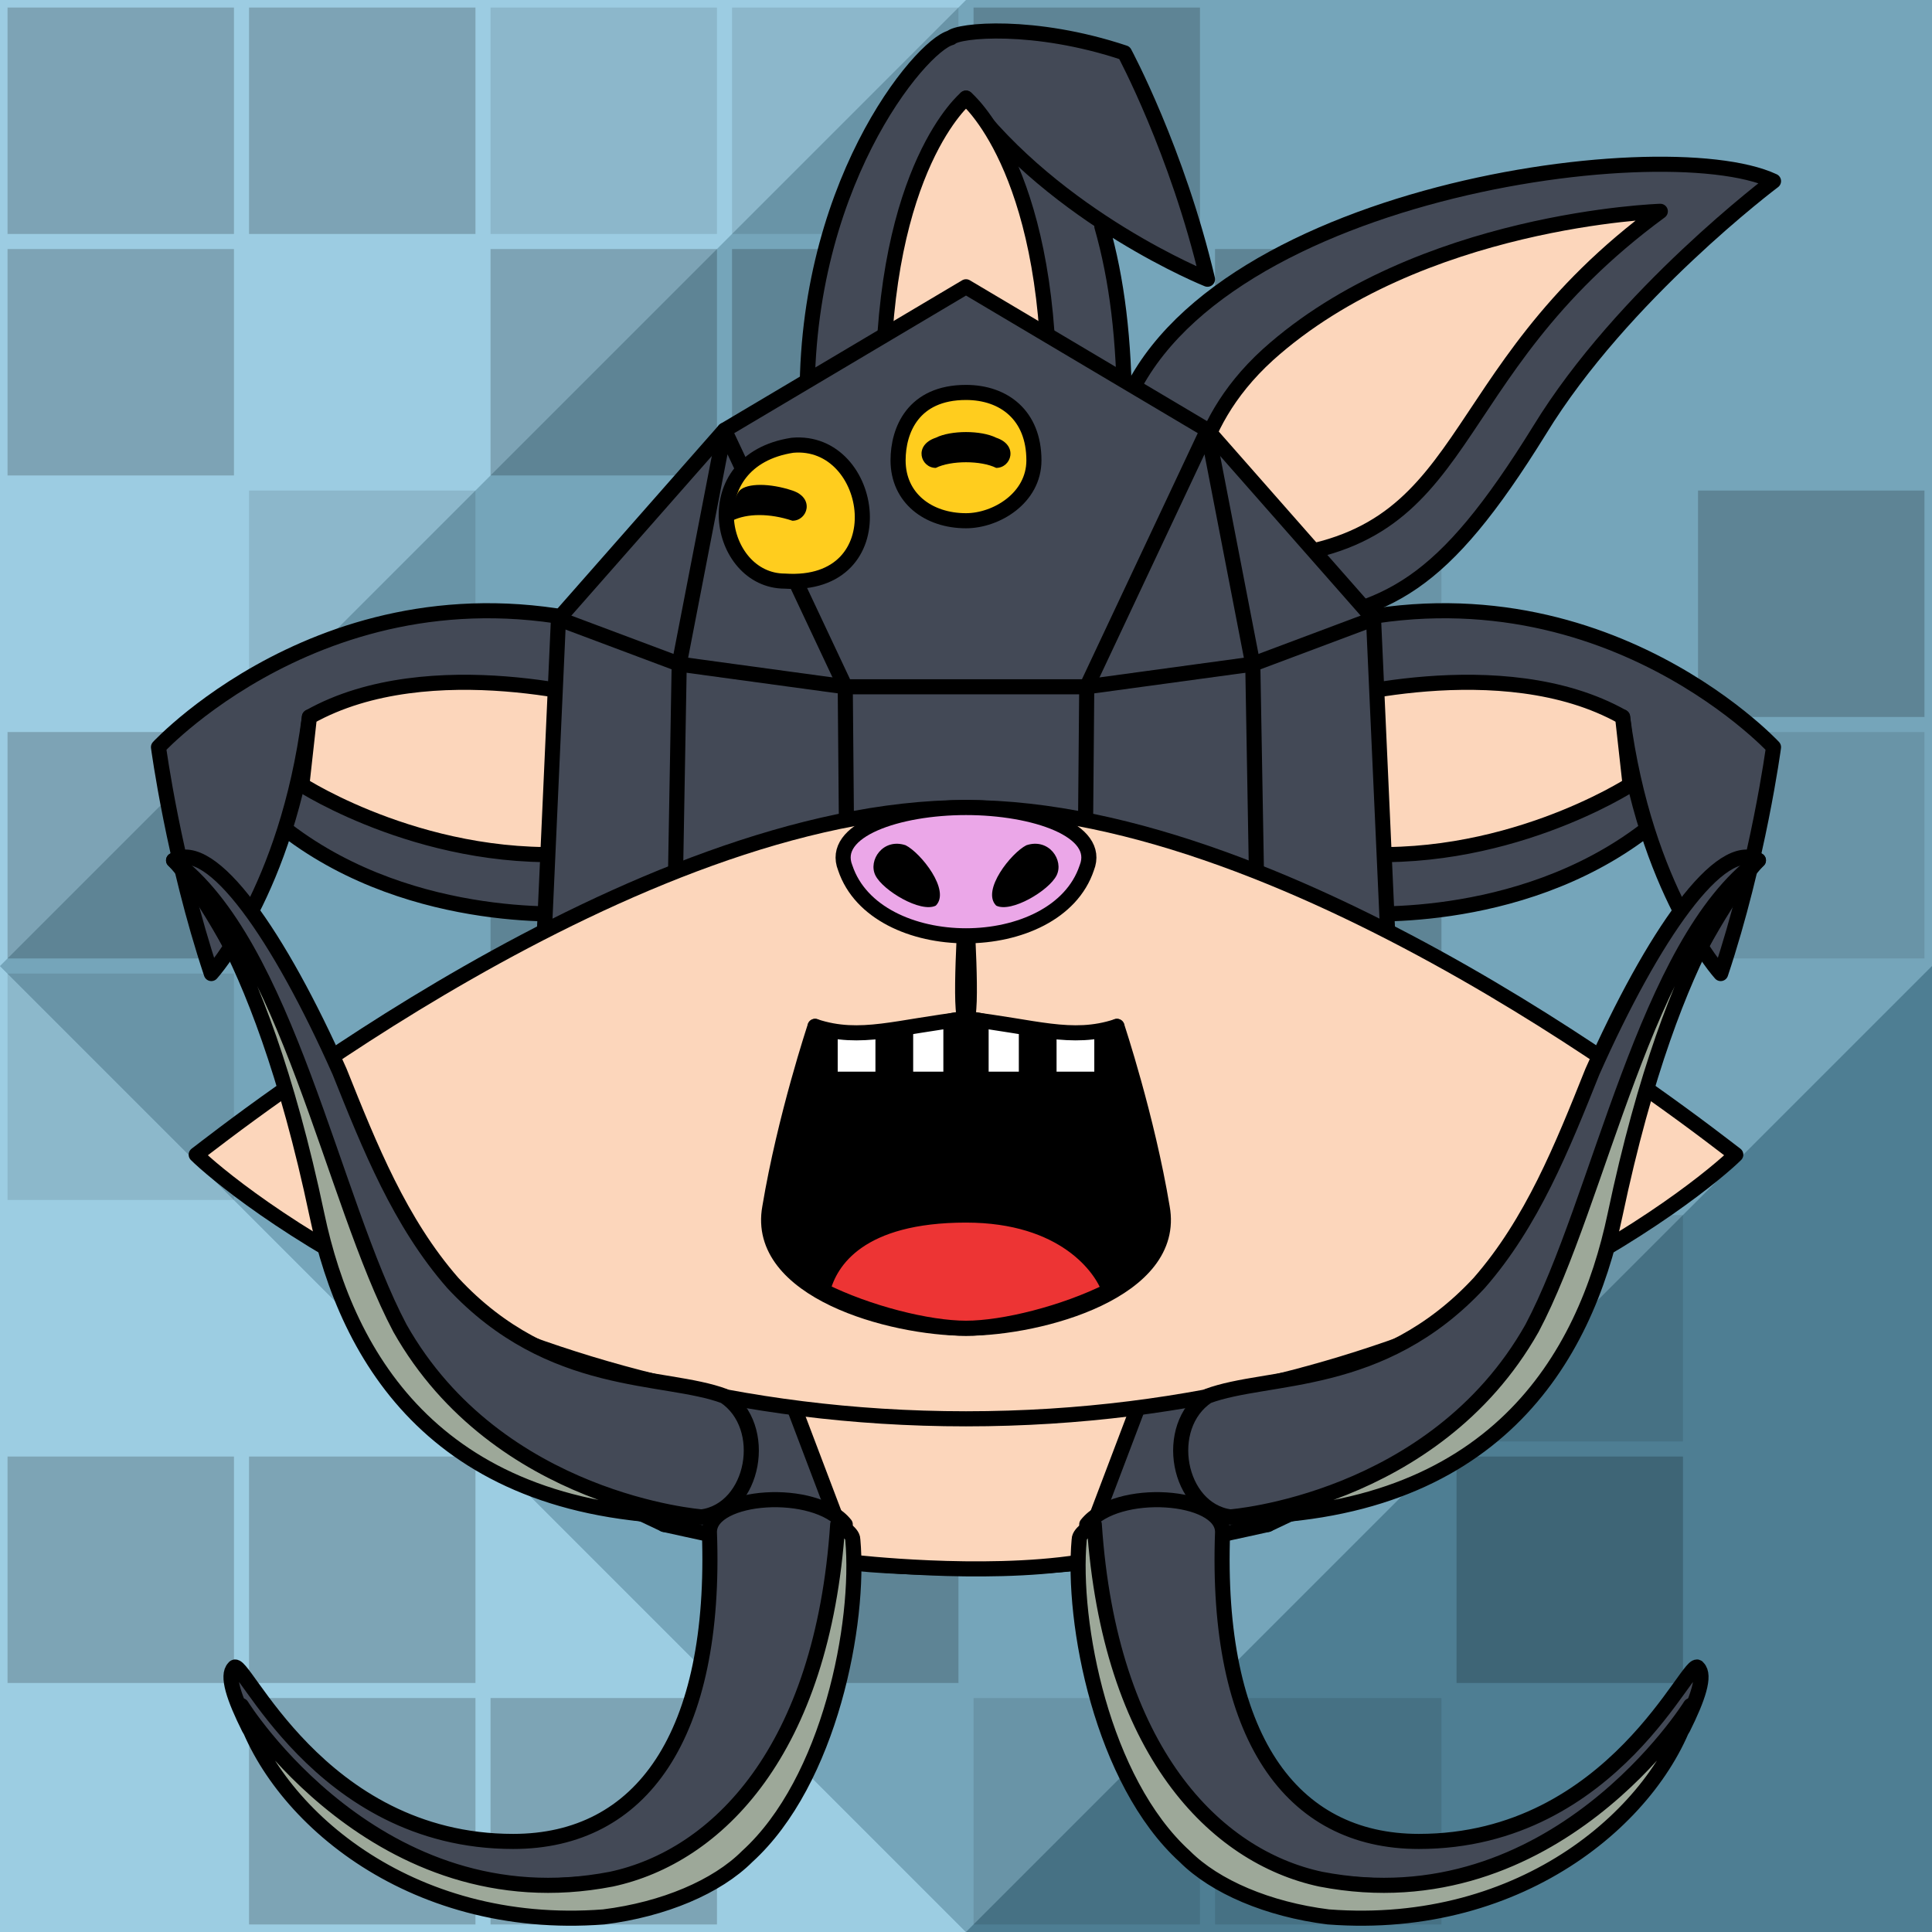
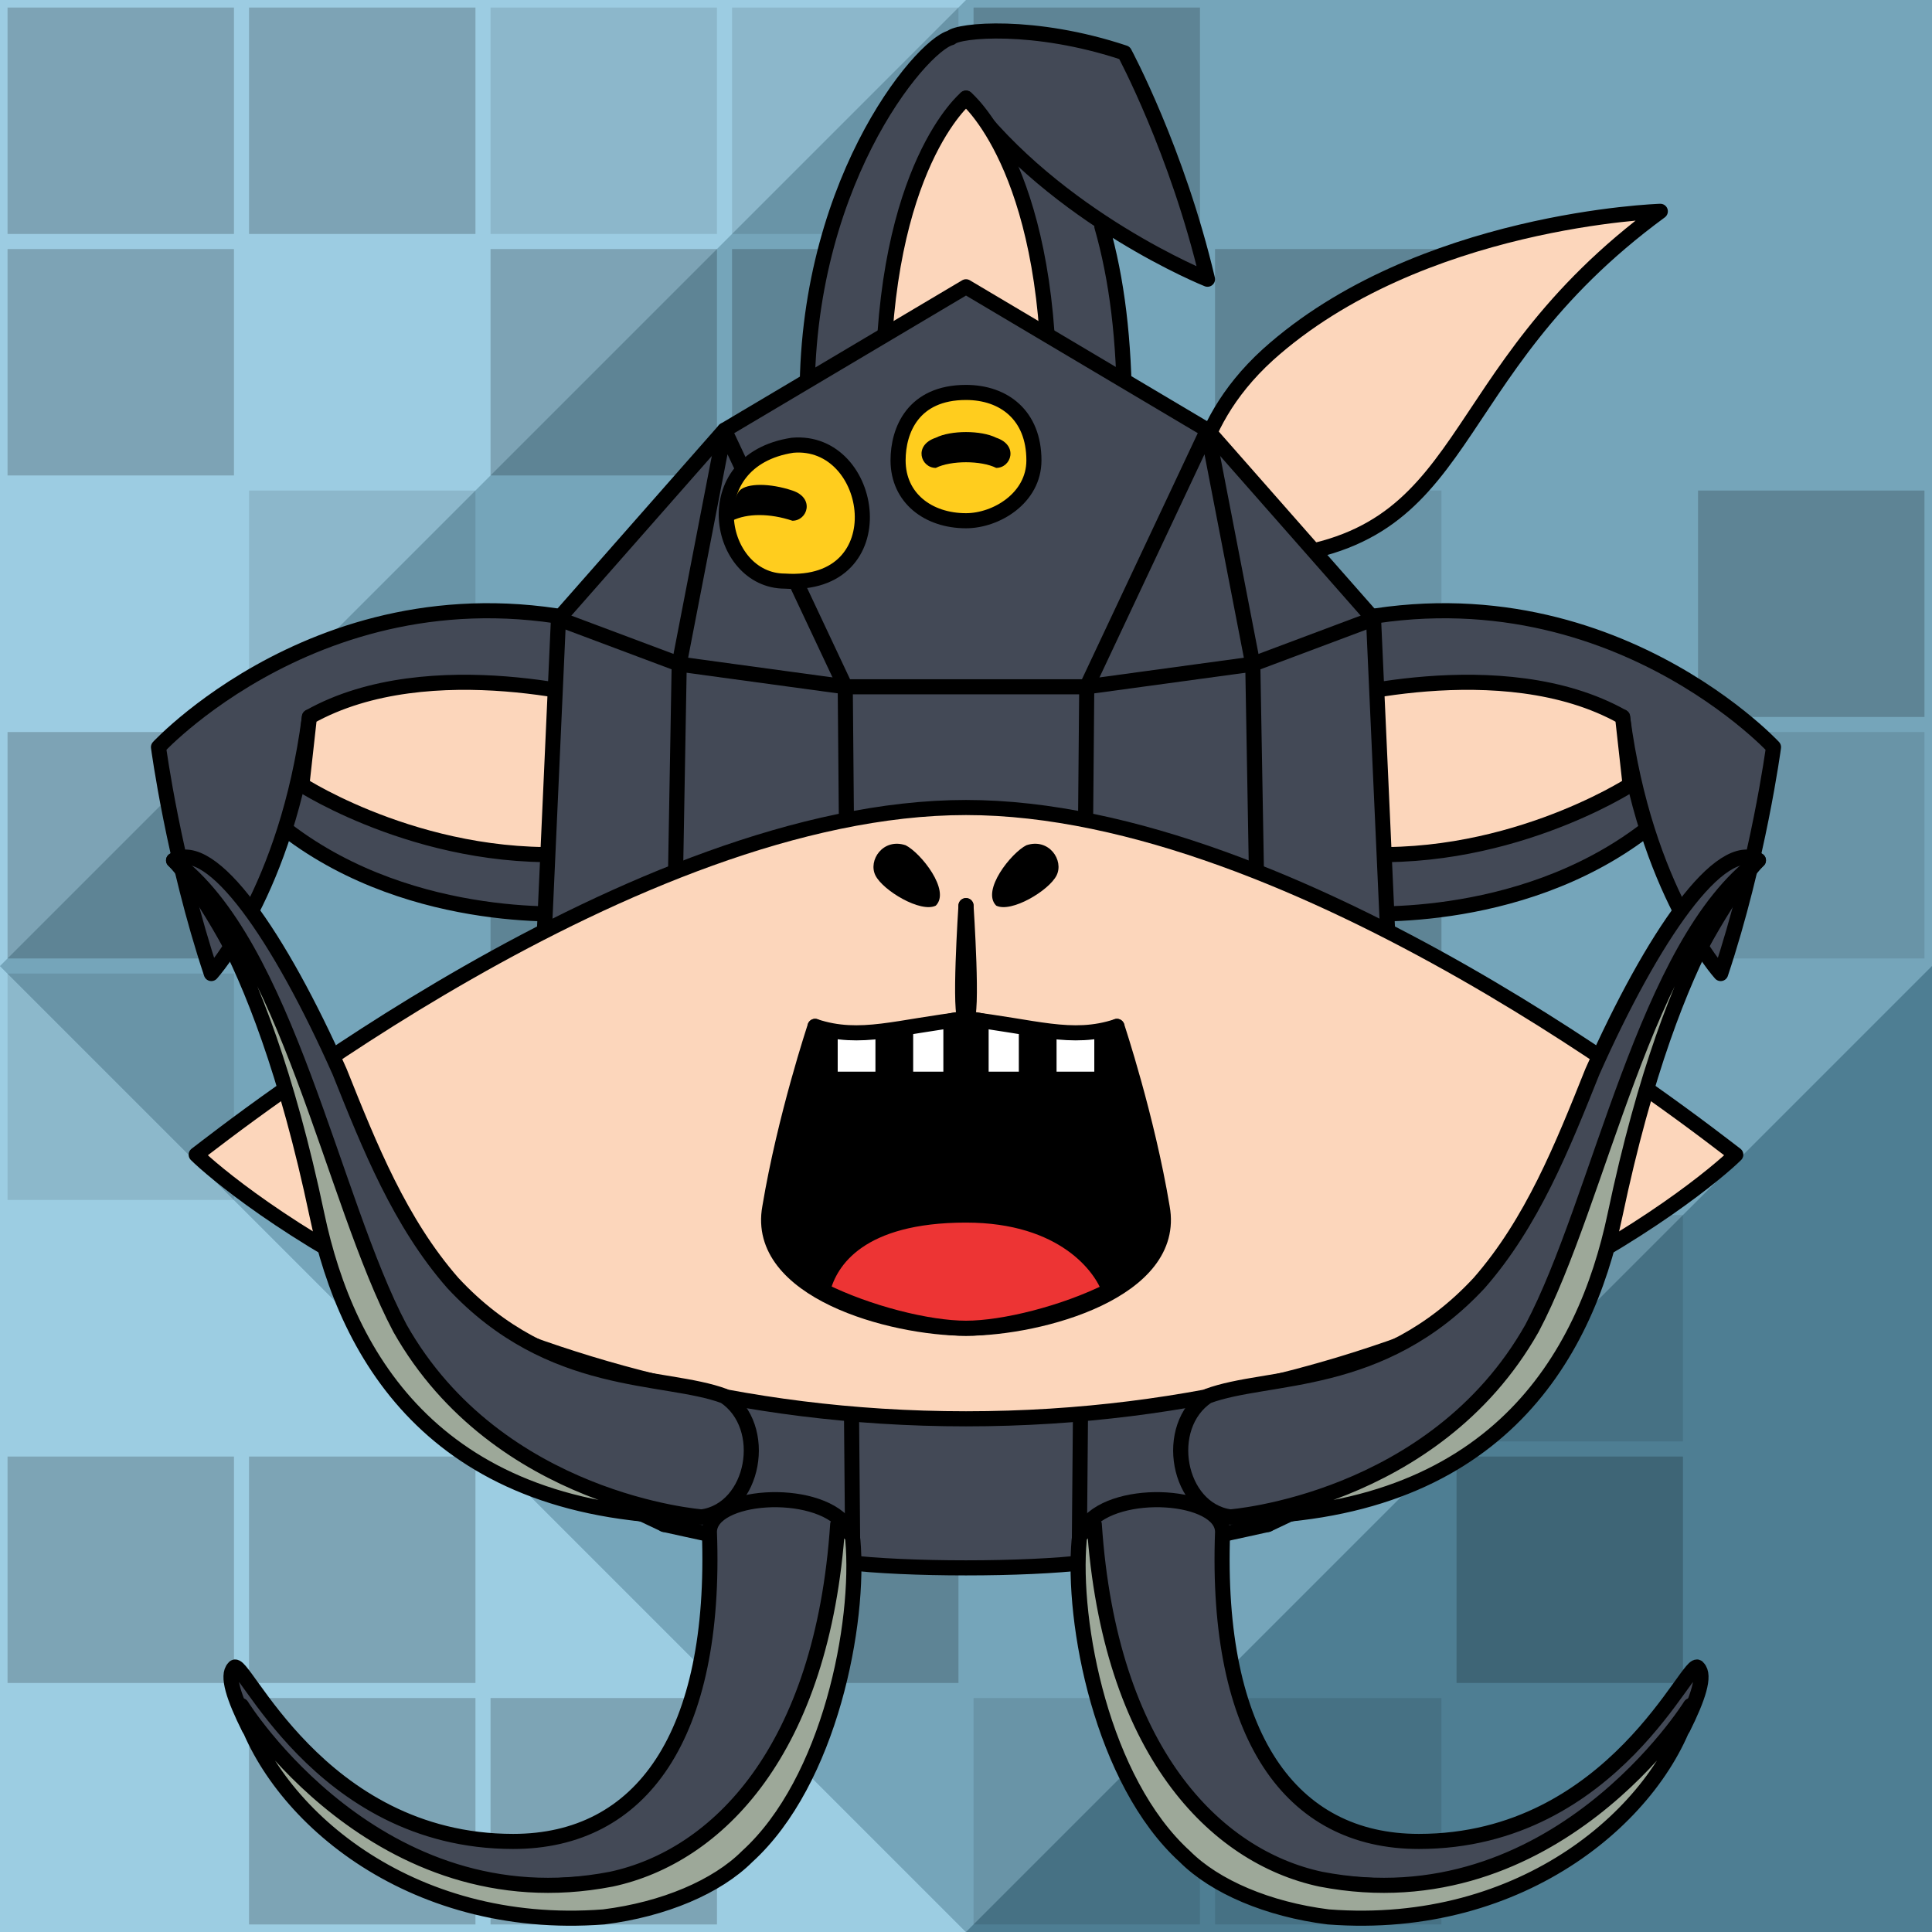
<svg xmlns="http://www.w3.org/2000/svg" version="1.1" viewBox="0 0 256 256">
  <style>rect:not([fill]){transition:opacity .25s .25s}rect:not([fill]):hover{transition-delay:0s;opacity:.3}</style>
  <rect width="256" height="256" fill="#9ccde2" />
  <path opacity=".5" fill="#003145" d="M0 128L128 0H256V128V256H128Z" />
  <path opacity=".5" fill="#9ccde2" d="M0 128V0H128H256V128L128 256Z" />
  <g fill="#000" opacity=".2">
    <rect width="30" height="30" x="1" y="1" />
    <rect width="30" height="30" x="33" y="1" />
    <rect width="30" height="30" x="65" y="1" opacity=".5" />
    <rect width="30" height="30" x="97" y="1" opacity=".5" />
    <rect width="30" height="30" x="129" y="1" />
    <rect width="30" height="30" x="1" y="33" />
    <rect width="30" height="30" x="65" y="33" />
    <rect width="30" height="30" x="97" y="33" />
    <rect width="30" height="30" x="161" y="33" />
    <rect width="30" height="30" x="33" y="65" opacity=".5" />
    <rect width="30" height="30" x="161" y="65" opacity=".5" />
    <rect width="30" height="30" x="225" y="65" />
    <rect width="30" height="30" x="1" y="97" />
    <rect width="30" height="30" x="65" y="97" />
    <rect width="30" height="30" x="161" y="97" />
    <rect width="30" height="30" x="225" y="97" opacity=".5" />
    <rect width="30" height="30" x="1" y="129" opacity=".5" />
    <rect width="30" height="30" x="65" y="161" opacity=".5" />
    <rect width="30" height="30" x="193" y="161" opacity=".5" />
    <rect width="30" height="30" x="1" y="193" />
    <rect width="30" height="30" x="33" y="193" />
    <rect width="30" height="30" x="97" y="193" />
    <rect width="30" height="30" x="193" y="193" />
    <rect width="30" height="30" x="33" y="225" />
    <rect width="30" height="30" x="65" y="225" />
    <rect width="30" height="30" x="129" y="225" opacity=".5" />
    <rect width="30" height="30" x="161" y="225" opacity=".5" />
  </g>
  <g stroke-linecap="round" stroke-linejoin="round" stroke="#000" stroke-width="2">
    <g transform="translate(21,72)">
      <path d="M20 23C17 46 7 57 7 57C2 42 0 27 0 27S25 0 63 12L56 49C56 49 34 51 17 38" fill="#434956" />
      <path d="M60 21C60 21 36 14 20 23L19 32C19 32 36 43 57 41" fill="#fcd6bb" />
    </g>
    <g transform="translate(235,72) scale(-1,1)">
      <path d="M20 23C17 46 7 57 7 57C2 42 0 27 0 27S25 0 63 12L56 49C56 49 34 51 17 38" fill="#434956" />
      <path d="M60 21C60 21 36 14 20 23L19 32C19 32 36 43 57 41" fill="#fcd6bb" />
    </g>
    <g transform="translate(235,17) scale(-1,1)">
-       <path d="M87 40C79 9 15 0 0 7C0 7 20 22 31 40C44 61 51 64 66 66" fill="#434956" />
      <path d="M77 51C77 51 78 40 67 30C47 12 15 11 15 11C45 33 39 55 68 57" fill="#fcd6bb" />
    </g>
    <g transform="translate(106,3)">
      <path d="M22 10C34 26 54 34 54 34C50 17 43 4 43 4C31 0 21 1 20 2C16 3 0 22 1 52H43C43 42 42 34 40 27" fill="#434956" />
      <path d="M33 49C33 19 22 10 22 10S11 19 11 49" fill="#fcd6bb" />
    </g>
    <g transform="translate(69,38)">
      <path d="M43 169C37 168 19 164 19 164L0 155L5 44L27 19L59 0L91 19L113 44L118 155L99 164C99 164 81 168 75 169C67 170 51 170 43 169Z" fill="#434956" />
      <path d="M113 44L97 50L75 53L43 53L21 50L5 44" fill="none" />
      <path d="M19 164L21 50L27 19L43 53L44 169" fill="none" />
      <path d="M99 164L97 50L91 19L75 53L74 169" fill="none" />
    </g>
    <g transform="translate(102,178)">
-       <path d="M0 0L11 29C11 29 28 31 41 29L52 0" fill="#fcd6bb" />
-     </g>
+       </g>
    <g transform="translate(26,107)">
      <path d="M102 81C41 81 4 50 0 46C4 43 58 0 102 0C146 0 200 43 204 46C200 50 163 81 102 81Z" fill="#fcd6bb" />
    </g>
    <g transform="translate(100,135)">
      <path d="M28 41C18 41 0 36 2 25C4 13 8 1 8 1C14 5 24 0 28 0S42 5 48 1C48 1 52 13 54 25C56 36 38 41 28 41Z" fill="#000000" />
      <path d="M47 36C41 39 33 41 28 41C23 41 15 39 9 36C10 32 14 26 28 26C41 26 46 33 47 36Z" fill="#ed3434" />
    </g>
    <g transform="translate(110,136)">
      <path d="M10 1L10 7L16 7L16 0" fill="#ffffff" />
      <path d="M0 1L0 7L7 7L7 1" fill="#ffffff" />
    </g>
    <g transform="translate(146,136) scale(-1,1)">
      <path d="M10 1L10 7L16 7L16 0" fill="#ffffff" />
      <path d="M0 1L0 7L7 7L7 1" fill="#ffffff" />
    </g>
    <g transform="translate(127,120)">
      <path d="M1 0C1 0 0 15 1 15C10 16 15 18 21 16" fill="none" />
    </g>
    <g transform="translate(129,120) scale(-1,1)">
      <path d="M1 0C1 0 0 15 1 15C10 16 15 18 21 16" fill="none" />
    </g>
    <g transform="translate(110,107)">
-       <path d="M18 17C11 17 4 14 2 8C0 3 9 0 18 0C27 0 36 3 34 8C32 14 25 17 18 17Z" fill="#eba7e8" />
-     </g>
+       </g>
    <g transform="translate(115,111)">
      <path d="M1 5C0 3 2 0 5 1C7 2 11 7 9 9C7 10 2 7 1 5Z" stroke="none" fill="#000000" />
    </g>
    <g transform="translate(141,111) scale(-1,1)">
      <path d="M1 5C0 3 2 0 5 1C7 2 11 7 9 9C7 10 2 7 1 5Z" stroke="none" fill="#000000" />
    </g>
    <g transform="translate(92,58)">
      <path d="M13 1C24 0 27 20 12 19C3 19 0 3 13 1Z" fill="#ffcd1e" />
    </g>
    <g transform="translate(97,64)">
      <path d="M8 1C5 0 2 0 1 1C1 1 0 2 0 5C2 4 5 4 8 5C10 5 11 2 8 1Z" stroke="none" fill="#000000" />
    </g>
    <g transform="translate(119,52)">
      <path d="M9 0C2 0 0 5 0 9C0 14 4 17 9 17C13 17 18 14 18 9C18 3 14 0 9 0Z" fill="#ffcd1e" />
    </g>
    <g transform="translate(121,57)">
      <path d="M3 5C1 5 0 2 3 1C5 0 9 0 11 1C14 2 13 5 11 5C9 4 5 4 3 5Z" stroke="none" fill="#000000" />
    </g>
    <g transform="translate(30,197)">
      <path d="M53 52C31 55 19 51 3 32C1 28 0 25 1 24C2 22 12 47 38 47C55 47 65 33 64 6C64 1 78 0 82 5C82 5 81 49 53 52Z" fill="#434956" />
      <path d="M69 49C65 53 58 56 50 57C24 59 6 43 2 29C2 29 20 58 51 52C65 49 79 35 81 5C81 5 83 6 83 7C84 18 80 39 69 49Z" fill="#9da899" />
    </g>
    <g transform="translate(226,197) scale(-1,1)">
      <path d="M53 52C31 55 19 51 3 32C1 28 0 25 1 24C2 22 12 47 38 47C55 47 65 33 64 6C64 1 78 0 82 5C82 5 81 49 53 52Z" fill="#434956" />
      <path d="M69 49C65 53 58 56 50 57C24 59 6 43 2 29C2 29 20 58 51 52C65 49 79 35 81 5C81 5 83 6 83 7C84 18 80 39 69 49Z" fill="#9da899" />
    </g>
    <g transform="translate(233,111) scale(-1,1)">
      <path d="M70 90C59 91 35 84 29 66C11 13 0 3 0 3C5 0 14 13 22 31C26 41 30 51 37 59C50 73 65 71 73 74C79 78 77 89 70 90Z" fill="#434956" />
      <path d="M70 90C35 90 23 69 19 50C11 12 0 3 0 3C15 14 21 48 30 65C43 88 70 90 70 90Z" fill="#9da899" />
    </g>
    <g transform="translate(23,111)">
      <path d="M70 90C59 91 35 84 29 66C11 13 0 3 0 3C5 0 14 13 22 31C26 41 30 51 37 59C50 73 65 71 73 74C79 78 77 89 70 90Z" fill="#434956" />
      <path d="M70 90C35 90 23 69 19 50C11 12 0 3 0 3C15 14 21 48 30 65C43 88 70 90 70 90Z" fill="#9da899" />
    </g>
  </g>
</svg>